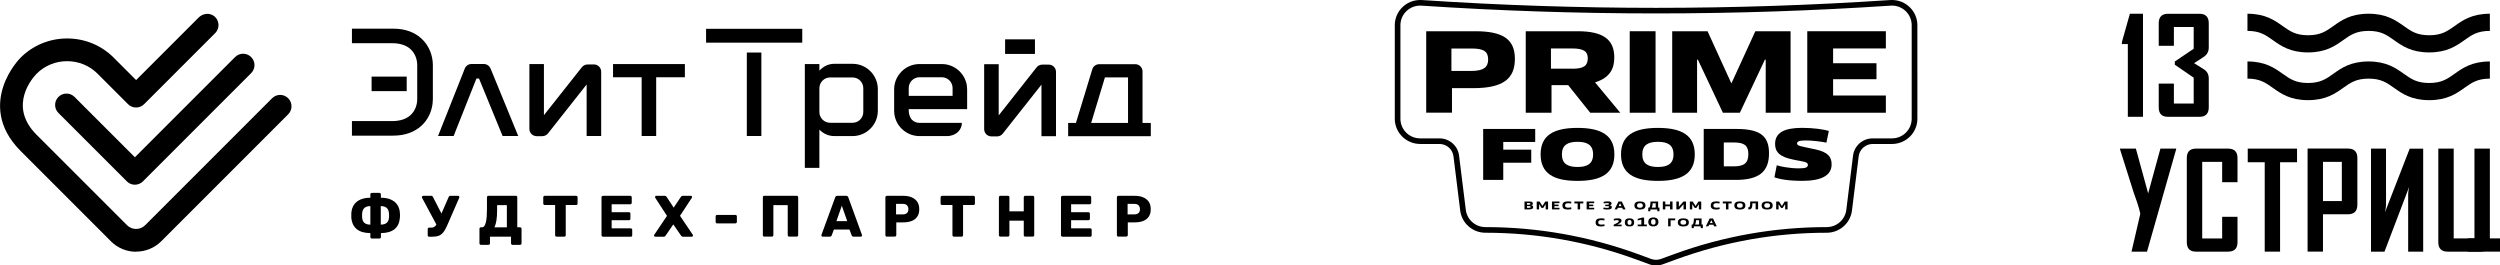
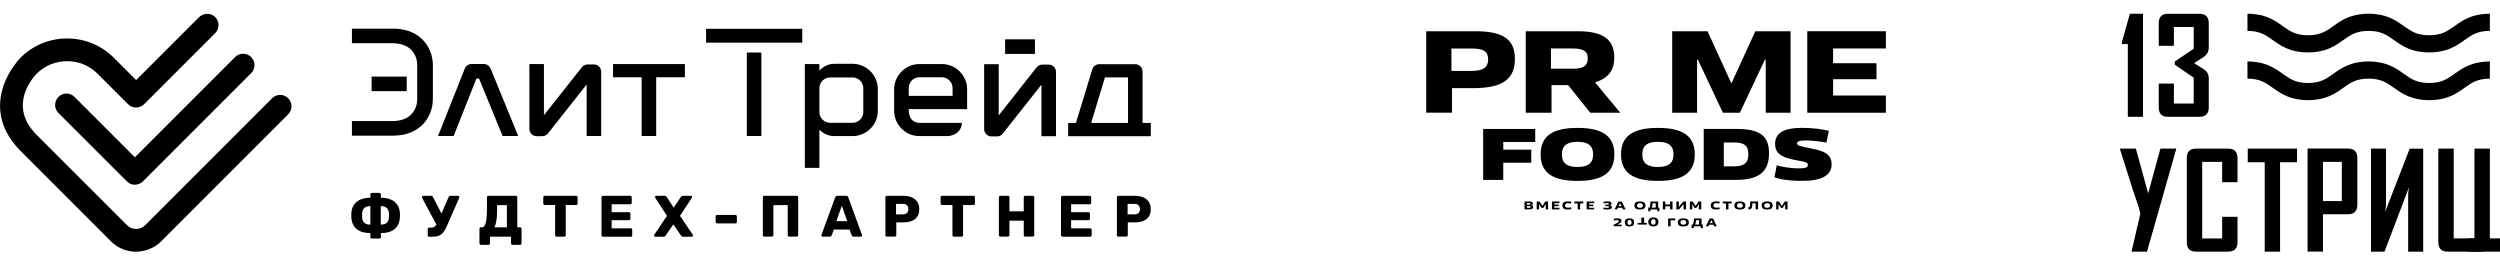
<svg xmlns="http://www.w3.org/2000/svg" id="Layer_1" data-name="Layer 1" viewBox="0 0 522.68 55.48">
  <defs>
    <style> .cls-1 { fill-rule: evenodd; } </style>
  </defs>
  <g>
    <path class="cls-1" d="M149.92,46.7c-.09,0-.16-.03-.22-.09-.06-.06-.08-.13-.08-.22v-1.15c0-.09.03-.16.08-.22.06-.06.13-.09.22-.09h3.82c.09,0,.17.03.23.09.06.06.09.13.09.22v1.15c0,.09-.03.16-.09.22-.06.06-.14.09-.23.09h-3.82ZM137.01,49.48c-.07,0-.14-.03-.19-.08-.05-.05-.08-.11-.08-.18,0-.02,0-.05.01-.07,0-.02.02-.05.04-.07l2.66-3.95-2.46-3.78s-.04-.1-.04-.15c0-.07.03-.12.07-.18.05-.05.11-.08.18-.08h1.77c.12,0,.22.03.28.09.07.06.11.12.15.17l1.45,2.21,1.48-2.21s.08-.1.15-.17c.07-.06.16-.09.28-.09h1.68c.07,0,.12.03.18.08.05.05.08.11.08.18,0,.06-.02.1-.05.15l-2.48,3.77,2.68,3.97s.03.05.03.07c0,.02,0,.05,0,.07,0,.07-.02.12-.07.18-.05.05-.11.08-.18.08h-1.82c-.12,0-.22-.03-.29-.09-.07-.06-.12-.11-.14-.15l-1.61-2.34-1.6,2.34s-.07.09-.13.15c-.07.06-.16.09-.28.09h-1.76ZM126.07,49.48c-.09,0-.16-.03-.22-.09-.06-.06-.09-.13-.09-.21v-7.93c0-.09.03-.16.09-.22.06-.06.13-.09.22-.09h5.7c.09,0,.16.03.22.09.06.06.09.13.09.22v1.15c0,.09-.03.16-.09.22-.06.06-.13.09-.22.09h-3.89v1.65h3.62c.09,0,.16.03.22.09.06.06.08.14.08.23v1.06c0,.08-.03.15-.08.21-.06.06-.13.09-.22.09h-3.62v1.7h3.99c.09,0,.16.03.22.09.06.06.09.13.09.22v1.15c0,.08-.03.15-.09.21-.06.06-.13.09-.22.09h-5.79ZM116.37,49.48c-.09,0-.16-.03-.22-.09-.06-.06-.09-.13-.09-.21v-6.32h-2.17c-.09,0-.16-.03-.22-.09-.06-.06-.09-.13-.09-.21v-1.31c0-.09.03-.16.09-.22.06-.06.13-.09.22-.09h6.56c.09,0,.16.03.22.09.06.06.09.13.09.22v1.31c0,.08-.03.15-.09.21-.06.06-.13.09-.22.09h-2.17v6.32c0,.08-.03.15-.09.21-.06.06-.13.09-.22.09h-1.61ZM103.37,47.53h2.6v-4.64h-2.04v1.11c0,.85-.05,1.57-.15,2.15-.1.58-.24,1.04-.41,1.38ZM100.56,51.19c-.09,0-.16-.03-.23-.09-.06-.06-.09-.13-.09-.23v-3.04c0-.09.03-.16.09-.22.06-.06.14-.09.23-.09h.22c.2,0,.36-.09.49-.28.13-.19.24-.45.32-.79.08-.34.14-.74.17-1.21.03-.46.05-.97.05-1.52v-2.48c0-.09.03-.16.09-.22.06-.06.13-.09.21-.09h5.73c.09,0,.16.03.22.09.06.06.09.13.09.22v6.28h.57c.09,0,.16.03.23.09.06.06.09.13.09.22v3.04c0,.09-.03.16-.09.23-.06.06-.14.09-.23.09h-1.57c-.09,0-.16-.03-.22-.09-.06-.06-.09-.14-.09-.23v-1.39h-4.4v1.39c0,.09-.03.16-.09.23-.06.06-.13.09-.22.09h-1.57ZM79.61,46.96c.54,0,.95-.12,1.24-.37.29-.24.45-.63.48-1.17,0-.06.01-.14.01-.24v-.31c0-.11,0-.19-.01-.24-.04-.54-.21-.93-.49-1.17-.29-.24-.7-.37-1.23-.37v3.87ZM77.43,46.96v-3.87c-.52,0-.93.12-1.22.37-.29.24-.46.63-.5,1.17,0,.14-.01.27-.01.4s0,.26.01.4c.03.54.19.93.48,1.17.3.24.71.37,1.24.37ZM77.73,49.87c-.08,0-.15-.03-.21-.09-.06-.06-.09-.13-.09-.21v-.84c-1.21,0-2.16-.27-2.83-.81-.67-.54-1.06-1.35-1.15-2.42,0-.06,0-.16,0-.27,0-.12,0-.24,0-.36,0-.12,0-.21,0-.27.04-.71.23-1.3.56-1.79.33-.48.79-.85,1.37-1.1.59-.25,1.27-.37,2.05-.37v-.71c0-.08.03-.15.09-.21.06-.06.13-.09.21-.09h1.59c.09,0,.16.03.22.09.06.06.09.13.09.21v.71c.79,0,1.47.12,2.06.37.58.25,1.04.61,1.37,1.1.33.48.52,1.08.55,1.79.02.18.02.33.02.44s0,.27-.02.46c-.08,1.07-.46,1.88-1.13,2.42-.68.54-1.62.81-2.84.81v.84c0,.08-.03.15-.09.21-.06.06-.13.09-.22.09h-1.59ZM235.75,44.82h1.43c.35,0,.63-.09.84-.27.21-.18.31-.45.31-.82,0-.31-.09-.57-.27-.78-.18-.21-.47-.32-.88-.32h-1.43v2.18ZM233.82,49.48c-.09,0-.16-.03-.22-.09-.06-.06-.09-.13-.09-.21v-7.93c0-.09.03-.16.09-.22.06-.06.13-.09.22-.09h3.42c.68,0,1.26.1,1.76.31.5.21.89.52,1.17.93.28.41.42.94.42,1.57s-.14,1.14-.42,1.55c-.28.41-.67.71-1.17.9-.5.2-1.09.29-1.76.29h-1.45v2.67c0,.08-.03.15-.09.21-.06.06-.14.09-.23.09h-1.65ZM222.13,49.48c-.09,0-.16-.03-.22-.09-.06-.06-.09-.13-.09-.21v-7.93c0-.09.03-.16.09-.22.06-.06.13-.09.22-.09h5.7c.09,0,.16.03.22.09.06.06.09.13.09.22v1.15c0,.09-.03.16-.09.22-.06.06-.13.09-.22.09h-3.89v1.65h3.62c.09,0,.16.03.22.09.06.06.09.14.09.23v1.06c0,.08-.03.15-.09.21-.06.06-.13.09-.22.09h-3.62v1.7h3.99c.09,0,.16.03.22.09.06.06.09.13.09.22v1.15c0,.08-.03.15-.09.21-.06.06-.13.09-.22.09h-5.8ZM209.15,49.48c-.09,0-.16-.03-.22-.09-.06-.06-.09-.13-.09-.22v-7.93c0-.09.03-.16.09-.22.06-.06.13-.09.22-.09h1.57c.09,0,.16.03.23.09.06.06.09.13.09.22v2.94h3v-2.94c0-.09.03-.16.09-.22.06-.06.13-.09.22-.09h1.57c.09,0,.16.03.22.09.06.06.09.13.09.22v7.93c0,.08-.03.15-.09.21-.06.06-.13.09-.22.09h-1.57c-.09,0-.16-.03-.22-.09-.06-.06-.09-.13-.09-.21v-3.04h-3v3.04c0,.08-.03.15-.09.21-.06.06-.14.09-.23.09h-1.57ZM199.44,49.48c-.09,0-.16-.03-.22-.09-.06-.06-.09-.13-.09-.21v-6.32h-2.17c-.09,0-.16-.03-.22-.09-.06-.06-.09-.13-.09-.21v-1.31c0-.09.03-.16.09-.22.06-.06.13-.09.22-.09h6.56c.09,0,.16.03.22.09.06.06.09.13.09.22v1.31c0,.08-.03.15-.09.21-.06.06-.13.09-.22.09h-2.17v6.32c0,.08-.03.15-.09.21-.06.06-.13.09-.22.09h-1.61ZM187.34,44.82h1.43c.35,0,.63-.09.84-.27.21-.18.31-.45.31-.82,0-.31-.09-.57-.27-.78-.18-.21-.47-.32-.88-.32h-1.43v2.18ZM185.42,49.48c-.09,0-.16-.03-.22-.09-.06-.06-.09-.13-.09-.21v-7.93c0-.09.03-.16.09-.22.06-.06.13-.09.22-.09h3.42c.68,0,1.26.1,1.76.31.5.21.89.52,1.17.93.28.41.42.94.42,1.57s-.14,1.14-.42,1.55c-.28.41-.67.71-1.17.9-.5.2-1.09.29-1.76.29h-1.45v2.67c0,.08-.03.15-.09.21-.06.06-.14.09-.23.09h-1.65ZM174.86,46.23h2.27l-1.13-3.22-1.13,3.22ZM171.99,49.48c-.07,0-.12-.03-.18-.08-.05-.05-.08-.11-.08-.18,0-.04,0-.08.01-.11l2.87-7.83c.02-.09.08-.17.15-.24.08-.07.19-.1.32-.1h1.81c.14,0,.25.03.32.1.08.07.13.15.15.24l2.85,7.83s.02.07.02.11c0,.07-.03.12-.08.18-.05.05-.12.08-.19.08h-1.5c-.12,0-.21-.03-.27-.09-.06-.06-.1-.12-.12-.16l-.47-1.24h-3.26l-.46,1.24s-.05.1-.11.16c-.06.06-.15.09-.29.09h-1.5ZM91.23,46.94l-.16-.31-2.85-5.31s-.02-.07-.02-.11c0-.06.03-.13.09-.18.06-.06.13-.09.21-.09h1.68c.09,0,.16.02.21.07.05.04.1.11.14.19l1.77,3.44,1.5-3.44c.03-.09.08-.16.15-.2.07-.04.14-.06.22-.06h1.6c.07,0,.14.03.19.08.05.05.08.11.08.18,0,.03,0,.07-.02.11-.01.04-.03.08-.04.11l-2.43,5.58c-.2.46-.4.85-.59,1.17-.19.32-.4.57-.63.77-.23.2-.5.33-.81.42-.31.08-.7.13-1.15.13h-.65c-.09,0-.16-.03-.22-.09-.06-.06-.08-.13-.08-.21v-1.29c0-.09.03-.16.08-.22.06-.06.13-.09.22-.09h.46c.22,0,.41-.04.56-.13.15-.09.29-.22.42-.39.03-.04.05-.08.08-.12ZM159.8,49.48c-.09,0-.16-.03-.22-.09-.06-.06-.09-.13-.09-.22v-7.93c0-.09.03-.16.09-.22.06-.06.13-.09.22-.09h6.77c.09,0,.16.03.22.09.06.06.09.13.09.22v7.93c0,.08-.03.15-.09.21-.06.06-.13.09-.22.09h-1.57c-.09,0-.16-.03-.22-.09-.06-.06-.09-.13-.09-.21v-6.28h-3v6.28c0,.08-.03.15-.09.21-.06.06-.14.09-.23.09h-1.57Z" />
    <path class="cls-1" d="M28.2,38.62c-.61,0-1.22-.23-1.68-.7l-14.3-14.3c-.93-.93-.93-2.43,0-3.36.93-.93,2.43-.93,3.36,0l12.62,12.62,20.95-20.95c.93-.93,2.43-.93,3.36,0,.93.93.93,2.43,0,3.36l-22.63,22.63c-.46.46-1.07.7-1.68.7M28.45,52.61c1.9,0,3.81-.72,5.26-2.17l26.54-26.54c.93-.93.93-2.43,0-3.36h0c-.93-.93-2.43-.93-3.36,0l-26.54,26.54c-1.05,1.05-2.75,1.05-3.79,0l-4.48-4.48s-.03-.03-.05-.05l-14.38-14.37c-6.15-6.15-.64-12.11,0-12.76,1.7-1.7,3.96-2.63,6.38-2.63s4.69.93,6.38,2.63l6.36,6.36c.93.93,2.43.93,3.36,0l14.86-14.86c.99-.99.92-2.62-.18-3.52-.96-.79-2.39-.62-3.27.26l-13.08,13.08-4.68-4.68c-2.59-2.59-6.05-4.02-9.74-4.02s-7.15,1.43-9.74,4.02c-.1.1-2.43,2.45-3.6,5.97-1.13,3.39-1.43,8.49,3.6,13.52l14.42,14.42s.03.03.05.05l4.43,4.44c1.45,1.45,3.35,2.17,5.26,2.17Z" />
    <path class="cls-1" d="M216.38,8.23h-6.24v3.04h6.24v-3.04ZM180.49,23.43c0,.61-.25,1.17-.66,1.58-.4.41-.97.66-1.59.66h-4.68c-.61,0-1.18-.25-1.59-.66-.41-.41-.66-.97-.66-1.58v-5c0-.61.25-1.17.66-1.58.4-.41.97-.66,1.59-.66h4.68c.61,0,1.18.25,1.59.66.41.41.66.97.66,1.58v5ZM178.24,13.34h-3.8c-1.25,0-2.3.54-3.13,1.43v-1.37h-3.04v21.69h3.04v-7.99c.82.84,1.88,1.35,3.16,1.35h3.77c1.46,0,2.78-.59,3.74-1.55.96-.95,1.55-2.28,1.55-3.74v-4.53c0-1.45-.59-2.78-1.55-3.74-.96-.96-2.28-1.55-3.74-1.55ZM90.5,13.63c0-1.89-.7-4.05-2.43-5.61-1.34-1.21-3.25-2.03-5.87-2.03h-8.62v3.04h8.39c1.78,0,3.03.5,3.84,1.23,1.01.91,1.42,2.22,1.42,3.37h0v7.09h0c0,1.15-.41,2.46-1.42,3.37-.81.73-2.05,1.23-3.84,1.23h-8.39v3.04h8.62c2.61,0,4.53-.83,5.87-2.03,1.44-1.3,2.17-3.03,2.37-4.67.04-.32.06-.63.06-.94h0v-7.09h0ZM156.14,28.44h3.04V10.99h-3.04v17.45ZM231.01,16.18h4.83v9.52h-7.71l2.88-9.52ZM238.87,25.7v-10.76c0-.84-.68-1.52-1.52-1.52h-7.54c-.44,0-.84.19-1.12.49-.16.18-.28.39-.34.63l-3.4,11.16h-1.63v2.77h17.28v-2.77h-1.73ZM219.25,13.51h-1.34c-.45,0-.89.2-1.19.58l-7.92,10.04v-10.71h-3.04v13.58c0,.84.68,1.52,1.52,1.52h1.18c.54,0,1.01-.28,1.28-.7l8-10.12v10.77h3.04v-13.44c0-.84-.68-1.52-1.52-1.52ZM85.03,19.05h-7.34v-3.04h7.34v3.04ZM128.18,16.15h5.97v12.29h3.04v-12.28h0s3.82-.01,3.82-.01h2.18v-2.76h-15.02v2.76ZM124.18,13.48h-1.34c-.45,0-.89.2-1.19.58l-7.93,10.02v-10.69h-3.04v13.56c0,.84.68,1.52,1.52,1.52h1.18c.53,0,1.01-.28,1.28-.69l7.99-10.12v10.77h3.04v-13.44c0-.84-.68-1.52-1.52-1.52ZM102.55,14.32c-.24-.59-.81-.94-1.4-.94h0s-2.58,0-2.58,0c-.37,0-.7.13-.96.35l-.21.21c-.13.16-.23.33-.28.53l-5.54,13.97h3.26l4.77-12.02h.54l4.93,12.02h3.27l-3.55-8.66-2.24-5.46ZM199.16,20.04h-9.17v-1.64c0-.62.25-1.18.66-1.59.41-.4.97-.66,1.59-.66h4.67c.61,0,1.18.25,1.59.66.4.41.66.97.66,1.59v1.64ZM200.65,14.94c-.96-.96-2.29-1.55-3.74-1.55h-4.67c-1.46,0-2.78.59-3.74,1.55-.14.14-.27.29-.39.44-.73.91-1.17,2.05-1.17,3.3v4.48c0,1.46.6,2.78,1.56,3.74.13.13.28.26.43.38.89.73,2.05,1.17,3.31,1.17h5.71c1.96,0,3.15-1.32,3.15-2.76h-8.86c-.62,0-1.18-.25-1.59-.66-.4-.41-.66-1.25-.66-1.86v-.36h12.21v-4.12c0-.26-.02-.52-.05-.77-.17-1.15-.71-2.18-1.5-2.97ZM147.62,8.92h20.11v-2.9h-20.11v2.9Z" />
  </g>
  <g>
    <g>
      <path d="M507.88,10.96c-3.74,0-5.67-1.37-7.37-2.58-1.51-1.07-2.7-1.92-5.3-1.92s-3.79.85-5.3,1.92c-1.7,1.21-3.63,2.58-7.37,2.58s-5.66-1.37-7.37-2.58c-1.51-1.07-2.7-1.92-5.29-1.92v-3.59c3.74,0,5.66,1.37,7.37,2.58,1.51,1.07,2.7,1.92,5.29,1.92s3.79-.85,5.29-1.92c1.7-1.21,3.63-2.58,7.37-2.58s5.67,1.37,7.38,2.58c1.51,1.07,2.7,1.92,5.3,1.92s3.79-.85,5.3-1.92c1.7-1.21,3.64-2.58,7.38-2.58v3.59c-2.6,0-3.79.85-5.3,1.92-1.7,1.21-3.64,2.58-7.38,2.58Z" />
      <path d="M507.88,20.94c-3.74,0-5.67-1.37-7.37-2.58-1.51-1.07-2.7-1.92-5.3-1.92s-3.79.85-5.3,1.92c-1.7,1.21-3.63,2.58-7.37,2.58s-5.66-1.37-7.37-2.58c-1.51-1.07-2.7-1.92-5.29-1.92v-3.59c3.74,0,5.66,1.37,7.37,2.58,1.51,1.07,2.7,1.92,5.29,1.92s3.79-.84,5.29-1.92c1.7-1.21,3.63-2.58,7.37-2.58s5.67,1.37,7.38,2.58c1.51,1.07,2.7,1.92,5.3,1.92s3.79-.85,5.3-1.92c1.7-1.21,3.64-2.58,7.38-2.58v3.59c-2.6,0-3.79.85-5.3,1.92-1.7,1.21-3.64,2.58-7.38,2.58Z" />
    </g>
    <g>
      <path d="M448.04,24.42h-3.17v-15.2h-1.24v-.43l1.67-5.92h2.74v21.54Z" />
      <path d="M461.79,22.45c0,1.31-.65,1.97-1.94,1.97h-6.61c-1.28,0-1.91-.66-1.91-1.97v-4.97h3.17v4.17h4.14v-5.41l-3.95-2.71v-.67l3.95-2.67v-4.54h-4.14v3.92h-3.17v-4.71c0-1.32.65-1.98,1.95-1.98h6.57c1.29,0,1.94.66,1.94,1.98v5.07c0,.85-.36,1.51-1.07,1.98l-2,1.29,2.02,1.27c.7.43,1.05,1.08,1.05,1.94v6.04Z" />
      <g>
        <path d="M454.98,31.19l-6.1,21.42h-3.24l1.84-7.92c-.15-.72-.36-1.47-.63-2.27-.49-1.37-.75-2.11-.78-2.23l-2.84-9s0-.05,0-.12h3.32l2.57,9.36,2.56-9.36h3.3v.12Z" />
        <path d="M467.8,50.64c0,1.31-.66,1.97-1.97,1.97h-6.72c-1.28,0-1.91-.66-1.91-1.97v-17.59c0-1.32.64-1.98,1.91-1.98h6.72c1.31,0,1.97.66,1.97,1.98v5.04h-3.21v-4.25h-4.17v16.01h4.17v-4.53h3.21v5.33Z" />
        <path d="M480.25,33.92h-3.55v18.69h-3.21v-18.69h-3.55v-2.85h10.31v2.85Z" />
        <path d="M492.86,42.79c0,1.34-.66,2.01-1.97,2.01h-5.22v7.8h-3.22v-21.54h8.44c1.31,0,1.97.66,1.97,1.98v9.74ZM489.61,42.04v-8.2h-3.94v8.2h3.94Z" />
        <path d="M495.71,31.07h3.14s0,11.73,0,11.73c0,.38-.07.9-.21,1.56l5.16-13.28h2.82s0,21.54,0,21.54h-3.14s0-12,0-12c0-.37.07-.89.21-1.56l-5.16,13.56h-2.82s0-21.54,0-21.54Z" />
        <path d="M520.55,50.64c0,1.31-.66,1.97-1.98,1.97h-6.84c-1.3,0-1.95-.66-1.95-1.97v-19.57h3.22v18.77h4.34v-18.77h3.22v19.57Z" />
        <rect x="515.94" y="49.84" width="6.75" height="2.77" />
      </g>
    </g>
  </g>
  <g>
    <polygon points="377.85 23.57 377.85 6.53 394.28 6.53 394.28 10.13 383.25 10.13 383.25 13.22 392.32 13.22 392.32 16.56 383.25 16.56 383.25 19.97 394.28 19.97 394.28 23.57 377.85 23.57 377.85 23.57" />
    <g>
-       <path d="M395.55,0c-.12,0-.24,0-.36.01-16.23,1.08-32.7,1.63-48.96,1.63s-32.74-.55-48.96-1.63c-.12,0-.24-.01-.36-.01-2.92,0-5.3,2.36-5.3,5.27v19.56c0,2.9,2.38,5.27,5.31,5.27h4.03c1.49,0,2.74,1.1,2.93,2.57l1.41,11.37c.33,2.63,2.59,4.62,5.27,4.62,10.74,0,21.3,1.86,31.39,5.54l2.87,1.05c.46.17.93.25,1.42.25s.96-.08,1.42-.25l2.87-1.05c10.08-3.67,20.64-5.54,31.39-5.54,2.67,0,4.94-1.99,5.27-4.62l1.41-11.37c.18-1.46,1.44-2.57,2.93-2.57h4.03c2.93,0,5.31-2.36,5.31-5.27V5.27c0-2.9-2.38-5.27-5.3-5.27ZM399.68,24.83c0,2.26-1.85,4.1-4.13,4.1h-4.03c-2.08,0-3.84,1.54-4.1,3.59l-1.41,11.37c-.26,2.05-2.01,3.59-4.1,3.59-10.85,0-21.61,1.9-31.79,5.61l-2.87,1.05c-.66.24-1.38.24-2.03,0l-2.87-1.05c-10.18-3.71-20.95-5.61-31.79-5.61-2.08,0-3.84-1.54-4.1-3.59l-1.41-11.37c-.26-2.05-2.01-3.59-4.1-3.59h-4.03c-2.28,0-4.13-1.83-4.13-4.1V5.27c0-2.37,2.02-4.24,4.4-4.09,32.66,2.17,65.43,2.17,98.09,0,2.38-.16,4.4,1.72,4.4,4.09v19.56Z" />
      <path d="M303.45,10.13v4.7h4.17c2.5,0,3.51-.75,3.51-2.38,0-1.73-.96-2.31-3.51-2.31h-4.17ZM303.57,18.43v5.13h-5.39V6.53h10.25c5.64,0,8.29,1.56,8.29,5.77s-2.5,6.13-8.73,6.13h-4.41Z" />
      <path d="M328.77,14.37c2.28,0,3.19-.61,3.19-2.17,0-1.46-.86-2.07-3.31-2.07h-4.39v4.23h4.51ZM318.99,6.53h10.86c5.42,0,7.65,1.8,7.65,5.48,0,2.12-.71,4.19-4.02,5.21l5.27,6.35h-6.28l-4.61-5.77h-3.48v5.77h-5.39V6.53h0Z" />
-       <polygon points="340.73 6.53 346.13 6.53 346.13 23.57 340.73 23.57 340.73 6.53 340.73 6.53" />
      <polygon points="369.16 23.57 369.16 12.47 368.99 12.47 363.76 23.57 360.21 23.57 354.98 12.47 354.81 12.47 354.81 23.57 349.61 23.57 349.61 6.53 357 6.53 361.95 17.37 362.02 17.37 366.99 6.53 374.36 6.53 374.36 23.57 369.16 23.57 369.16 23.57" />
      <polygon points="314.29 34.02 314.29 37.61 310.09 37.61 310.09 26.96 320.97 26.96 320.97 29.68 314.29 29.68 314.29 31.29 320.14 31.29 320.14 34.02 314.29 34.02 314.29 34.02" />
      <path d="M329.81,29.65c-2.02,0-3.26.65-3.26,2.63s1.24,2.63,3.26,2.63,3.26-.64,3.26-2.63-1.24-2.63-3.26-2.63M329.81,37.82c-5.06,0-7.71-1.6-7.71-5.54s2.65-5.54,7.71-5.54,7.71,1.6,7.71,5.54-2.65,5.54-7.71,5.54" />
      <path d="M346.62,29.65c-2.02,0-3.26.65-3.26,2.63s1.24,2.63,3.26,2.63,3.26-.64,3.26-2.63-1.24-2.63-3.26-2.63M346.62,37.82c-5.06,0-7.71-1.6-7.71-5.54s2.65-5.54,7.71-5.54,7.71,1.6,7.71,5.54-2.65,5.54-7.71,5.54" />
      <path d="M362.53,34.78c2.16,0,3-.75,3-2.57,0-1.7-.78-2.42-2.94-2.42h-2.19v4.99h2.13ZM356.2,37.61v-10.65h6.91c5.24,0,6.74,1.76,6.74,5.11,0,3.82-2.08,5.54-6.94,5.54h-6.71Z" />
      <path d="M371.48,34.56c.7.23,2.67.64,4.57.64,1.43,0,1.93-.18,1.93-.75,0-.61-1.03-.68-2.47-.96-.06-.02-.49-.11-.54-.11-2.9-.56-3.85-1.63-3.85-3.27,0-2.34,1.85-3.38,5.65-3.38,2.38,0,4.51.32,5.59.64l-.51,2.45c-1.13-.23-2.99-.46-4.32-.46s-1.82.21-1.82.64c0,.55.98.59,3.2,1.1.06,0,.54.11.61.12,2.64.58,3.42,1.55,3.42,3.15,0,2.28-2.08,3.44-6.11,3.44-2.93,0-4.86-.36-5.85-.75l.49-2.51h0Z" />
-       <path d="M343.74,45.5h-.44l-.9.25v.34l.76-.18v1.04h-.76v.35h1.91v-.35h-.57v-1.45h0ZM345.66,47.34c.65,0,1.07-.3,1.07-.94s-.4-.94-1.05-.94-1.07.31-1.07.94.4.94,1.06.94h0ZM345.67,46.98c-.32,0-.48-.18-.48-.58s.16-.58.48-.58.47.18.47.58-.15.58-.47.58h0Z" />
+       <path d="M343.74,45.5h-.44l-.9.25l.76-.18v1.04h-.76v.35h1.91v-.35h-.57v-1.45h0ZM345.66,47.34c.65,0,1.07-.3,1.07-.94s-.4-.94-1.05-.94-1.07.31-1.07.94.4.94,1.06.94h0ZM345.67,46.98c-.32,0-.48-.18-.48-.58s.16-.58.48-.58.47.18.47.58-.15.58-.47.58h0Z" />
      <path d="M319.25,43.08v.37h.41c.24,0,.35-.05.35-.19,0-.13-.09-.18-.33-.18h-.42ZM319.25,42.46v.34h.41c.21,0,.3-.05.3-.18s-.08-.17-.29-.17h-.41ZM318.73,43.78v-1.65h1.05c.49,0,.7.13.7.41,0,.23-.14.34-.38.37h0c.33.02.44.16.44.38,0,.29-.19.49-.79.49h-1.02Z" />
      <polygon points="323.16 43.78 323.16 42.71 323.15 42.71 322.64 43.48 322.3 43.48 321.8 42.71 321.78 42.71 321.78 43.78 321.28 43.78 321.28 42.13 321.88 42.13 322.47 43.06 322.48 43.06 323.07 42.13 323.66 42.13 323.66 43.78 323.16 43.78 323.16 43.78" />
      <polygon points="324.47 43.78 324.47 42.13 326.04 42.13 326.04 42.48 324.98 42.48 324.98 42.78 325.86 42.78 325.86 43.1 324.98 43.1 324.98 43.44 326.04 43.44 326.04 43.78 324.47 43.78 324.47 43.78" />
      <path d="M328.54,43.71c-.13.05-.5.1-.76.1-.77,0-1.12-.24-1.12-.84s.35-.87,1.17-.87c.27,0,.59.05.71.09l-.07.35c-.16-.03-.4-.06-.57-.06-.44,0-.69.11-.69.47s.23.47.68.47c.21,0,.41-.03.58-.08l.07.36h0Z" />
      <polygon points="329.84 43.78 329.84 42.53 329.16 42.53 329.16 42.13 331.03 42.13 331.03 42.53 330.36 42.53 330.36 43.78 329.84 43.78 329.84 43.78" />
      <polygon points="331.72 43.78 331.72 42.13 333.3 42.13 333.3 42.48 332.24 42.48 332.24 42.78 333.11 42.78 333.11 43.1 332.24 43.1 332.24 43.44 333.3 43.44 333.3 43.78 331.72 43.78 331.72 43.78" />
      <path d="M336.55,42.94c.32.03.44.16.44.37,0,.32-.24.5-.97.5-.25,0-.61-.03-.82-.1l.07-.33c.22.05.41.08.67.08.36,0,.47-.06.47-.19s-.08-.17-.35-.17h-.46v-.3h.41c.24,0,.37-.03.37-.18,0-.13-.11-.16-.41-.16-.26,0-.42.03-.66.08l-.07-.33c.28-.07.59-.11.86-.11.64,0,.83.16.83.43,0,.23-.13.34-.37.39h0Z" />
      <path d="M339,43.09l-.29-.61h0l-.29.61h.59ZM338.38,42.13h.69l.79,1.65h-.55l-.16-.34h-.89l-.16.34h-.53l.81-1.65h0Z" />
      <path d="M342.86,42.48c-.37,0-.6.12-.6.48s.23.48.6.48.61-.12.61-.48-.23-.48-.61-.48M342.86,43.81c-.75,0-1.15-.25-1.15-.85s.41-.85,1.15-.85,1.16.25,1.16.85-.41.85-1.16.85" />
      <path d="M346.16,42.5h-.63c-.01.29-.06.62-.19.9h.82v-.9h0ZM346.51,44.17l-.03-.38h-1.42l-.03.38h-.43v-.76h.23c.17-.26.22-.62.24-1.09v-.18h1.6v1.27h.27v.76h-.43Z" />
      <polygon points="349.16 43.78 349.16 43.13 348.17 43.13 348.17 43.78 347.65 43.78 347.65 42.13 348.17 42.13 348.17 42.75 349.16 42.75 349.16 42.13 349.68 42.13 349.68 43.78 349.16 43.78 349.16 43.78" />
      <polygon points="351.98 43.78 351.98 42.7 351.97 42.7 351.02 43.78 350.48 43.78 350.48 42.13 351 42.13 351 43.22 351.01 43.22 351.97 42.13 352.5 42.13 352.5 43.78 351.98 43.78 351.98 43.78" />
      <polygon points="355.18 43.78 355.18 42.71 355.17 42.71 354.66 43.48 354.32 43.48 353.82 42.71 353.8 42.71 353.8 43.78 353.3 43.78 353.3 42.13 353.9 42.13 354.49 43.06 354.5 43.06 355.09 42.13 355.68 42.13 355.68 43.78 355.18 43.78 355.18 43.78" />
      <path d="M359.55,43.71c-.13.05-.5.1-.76.1-.77,0-1.12-.24-1.12-.84s.35-.87,1.17-.87c.27,0,.59.05.71.09l-.07.35c-.16-.03-.4-.06-.57-.06-.44,0-.69.11-.69.47s.23.47.68.47c.21,0,.41-.03.58-.08l.07.36h0Z" />
      <polygon points="360.85 43.78 360.85 42.53 360.18 42.53 360.18 42.13 362.04 42.13 362.04 42.53 361.37 42.53 361.37 43.78 360.85 43.78 360.85 43.78" />
      <path d="M363.75,42.48c-.37,0-.6.12-.6.48s.23.48.6.48.61-.12.61-.48-.23-.48-.61-.48M363.75,43.81c-.75,0-1.15-.25-1.15-.85s.41-.85,1.15-.85,1.16.25,1.16.85-.41.85-1.16.85" />
      <path d="M367.05,43.78v-1.27h-.67c-.02.8-.08,1.3-.82,1.29l-.07-.43c.34-.02.4-.19.42-.94v-.31h1.66v1.65h-.52Z" />
      <path d="M369.46,42.48c-.37,0-.6.12-.6.48s.23.48.6.48.61-.12.61-.48-.23-.48-.61-.48M369.46,43.81c-.75,0-1.15-.25-1.15-.85s.41-.85,1.15-.85,1.16.25,1.16.85-.41.85-1.16.85" />
      <polygon points="373.23 43.78 373.23 42.71 373.21 42.71 372.71 43.48 372.37 43.48 371.86 42.71 371.85 42.71 371.85 43.78 371.35 43.78 371.35 42.13 371.95 42.13 372.53 43.06 372.54 43.06 373.13 42.13 373.73 42.13 373.73 43.78 373.23 43.78 373.23 43.78" />
-       <path d="M335.48,47.25c-.13.05-.5.1-.76.1-.77,0-1.12-.24-1.12-.84s.35-.87,1.17-.87c.27,0,.59.05.71.09l-.07.35c-.16-.03-.4-.06-.57-.06-.44,0-.69.11-.69.47s.23.47.68.47c.21,0,.41-.03.58-.08l.07.36h0Z" />
      <path d="M337.38,46.97l.41-.2c.5-.23.64-.36.64-.53,0-.15-.1-.22-.39-.22-.21,0-.44.04-.6.1l-.07-.35c.25-.08.58-.12.85-.12.61,0,.79.18.79.48s-.21.51-.74.75l-.17.08h0s.94,0,.94,0v.35h-1.66v-.36h0Z" />
      <path d="M341.11,46.5c0-.36-.13-.51-.42-.51s-.42.15-.42.51.13.51.42.51.42-.15.42-.51M340.68,47.35c-.63,0-.97-.23-.97-.85s.34-.85.97-.85.97.23.97.85-.34.85-.97.85" />
      <polygon points="349.28 46.06 349.28 47.32 348.76 47.32 348.76 45.67 350.24 45.67 350.24 46.06 349.28 46.06 349.28 46.06" />
      <path d="M351.93,46.01c-.37,0-.6.12-.6.48s.23.48.6.48.61-.12.61-.48-.23-.48-.61-.48M351.93,47.35c-.75,0-1.15-.25-1.15-.85s.41-.85,1.15-.85,1.16.25,1.16.85-.41.85-1.16.85" />
      <path d="M355.23,46.04h-.63c-.01.29-.06.62-.19.9h.82v-.9h0ZM355.59,47.7l-.03-.38h-1.42l-.03.38h-.43v-.76h.23c.17-.26.22-.62.24-1.09v-.18h1.6v1.27h.27v.76h-.43Z" />
      <path d="M358.08,46.63l-.29-.61h0l-.29.61h.59ZM357.45,45.67h.69l.79,1.65h-.55l-.16-.34h-.89l-.16.34h-.53l.81-1.65h0Z" />
    </g>
  </g>
</svg>